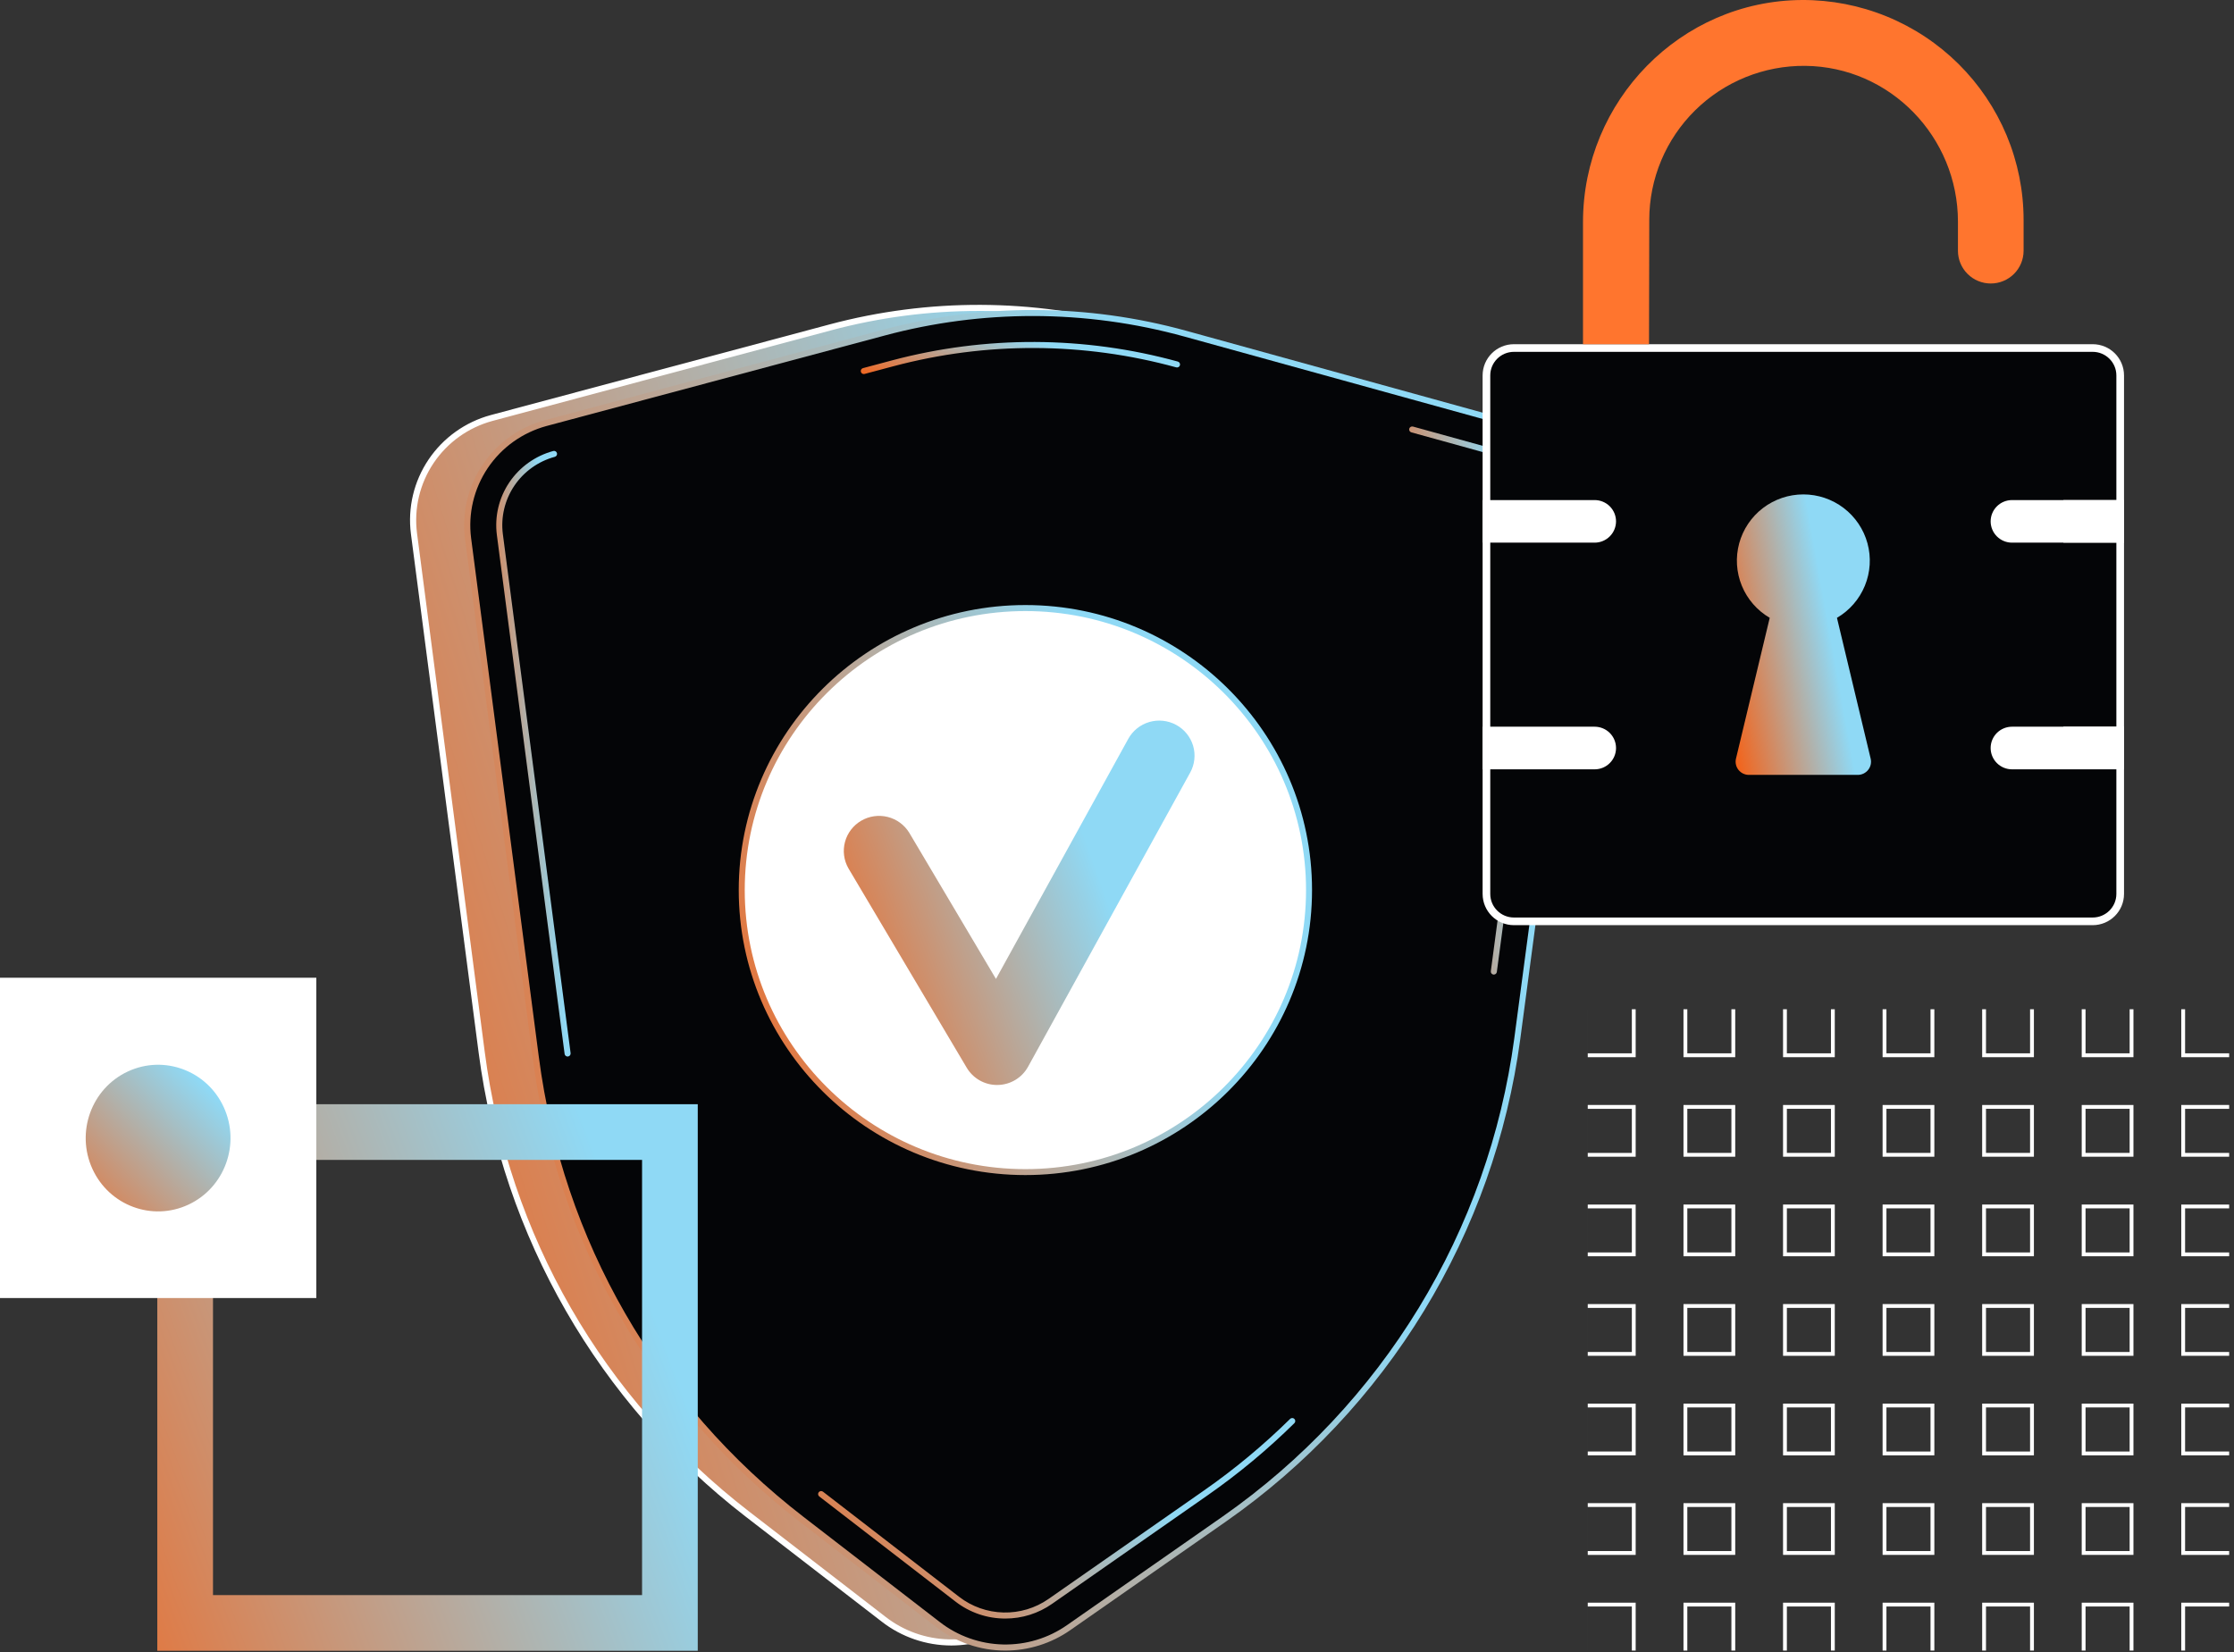
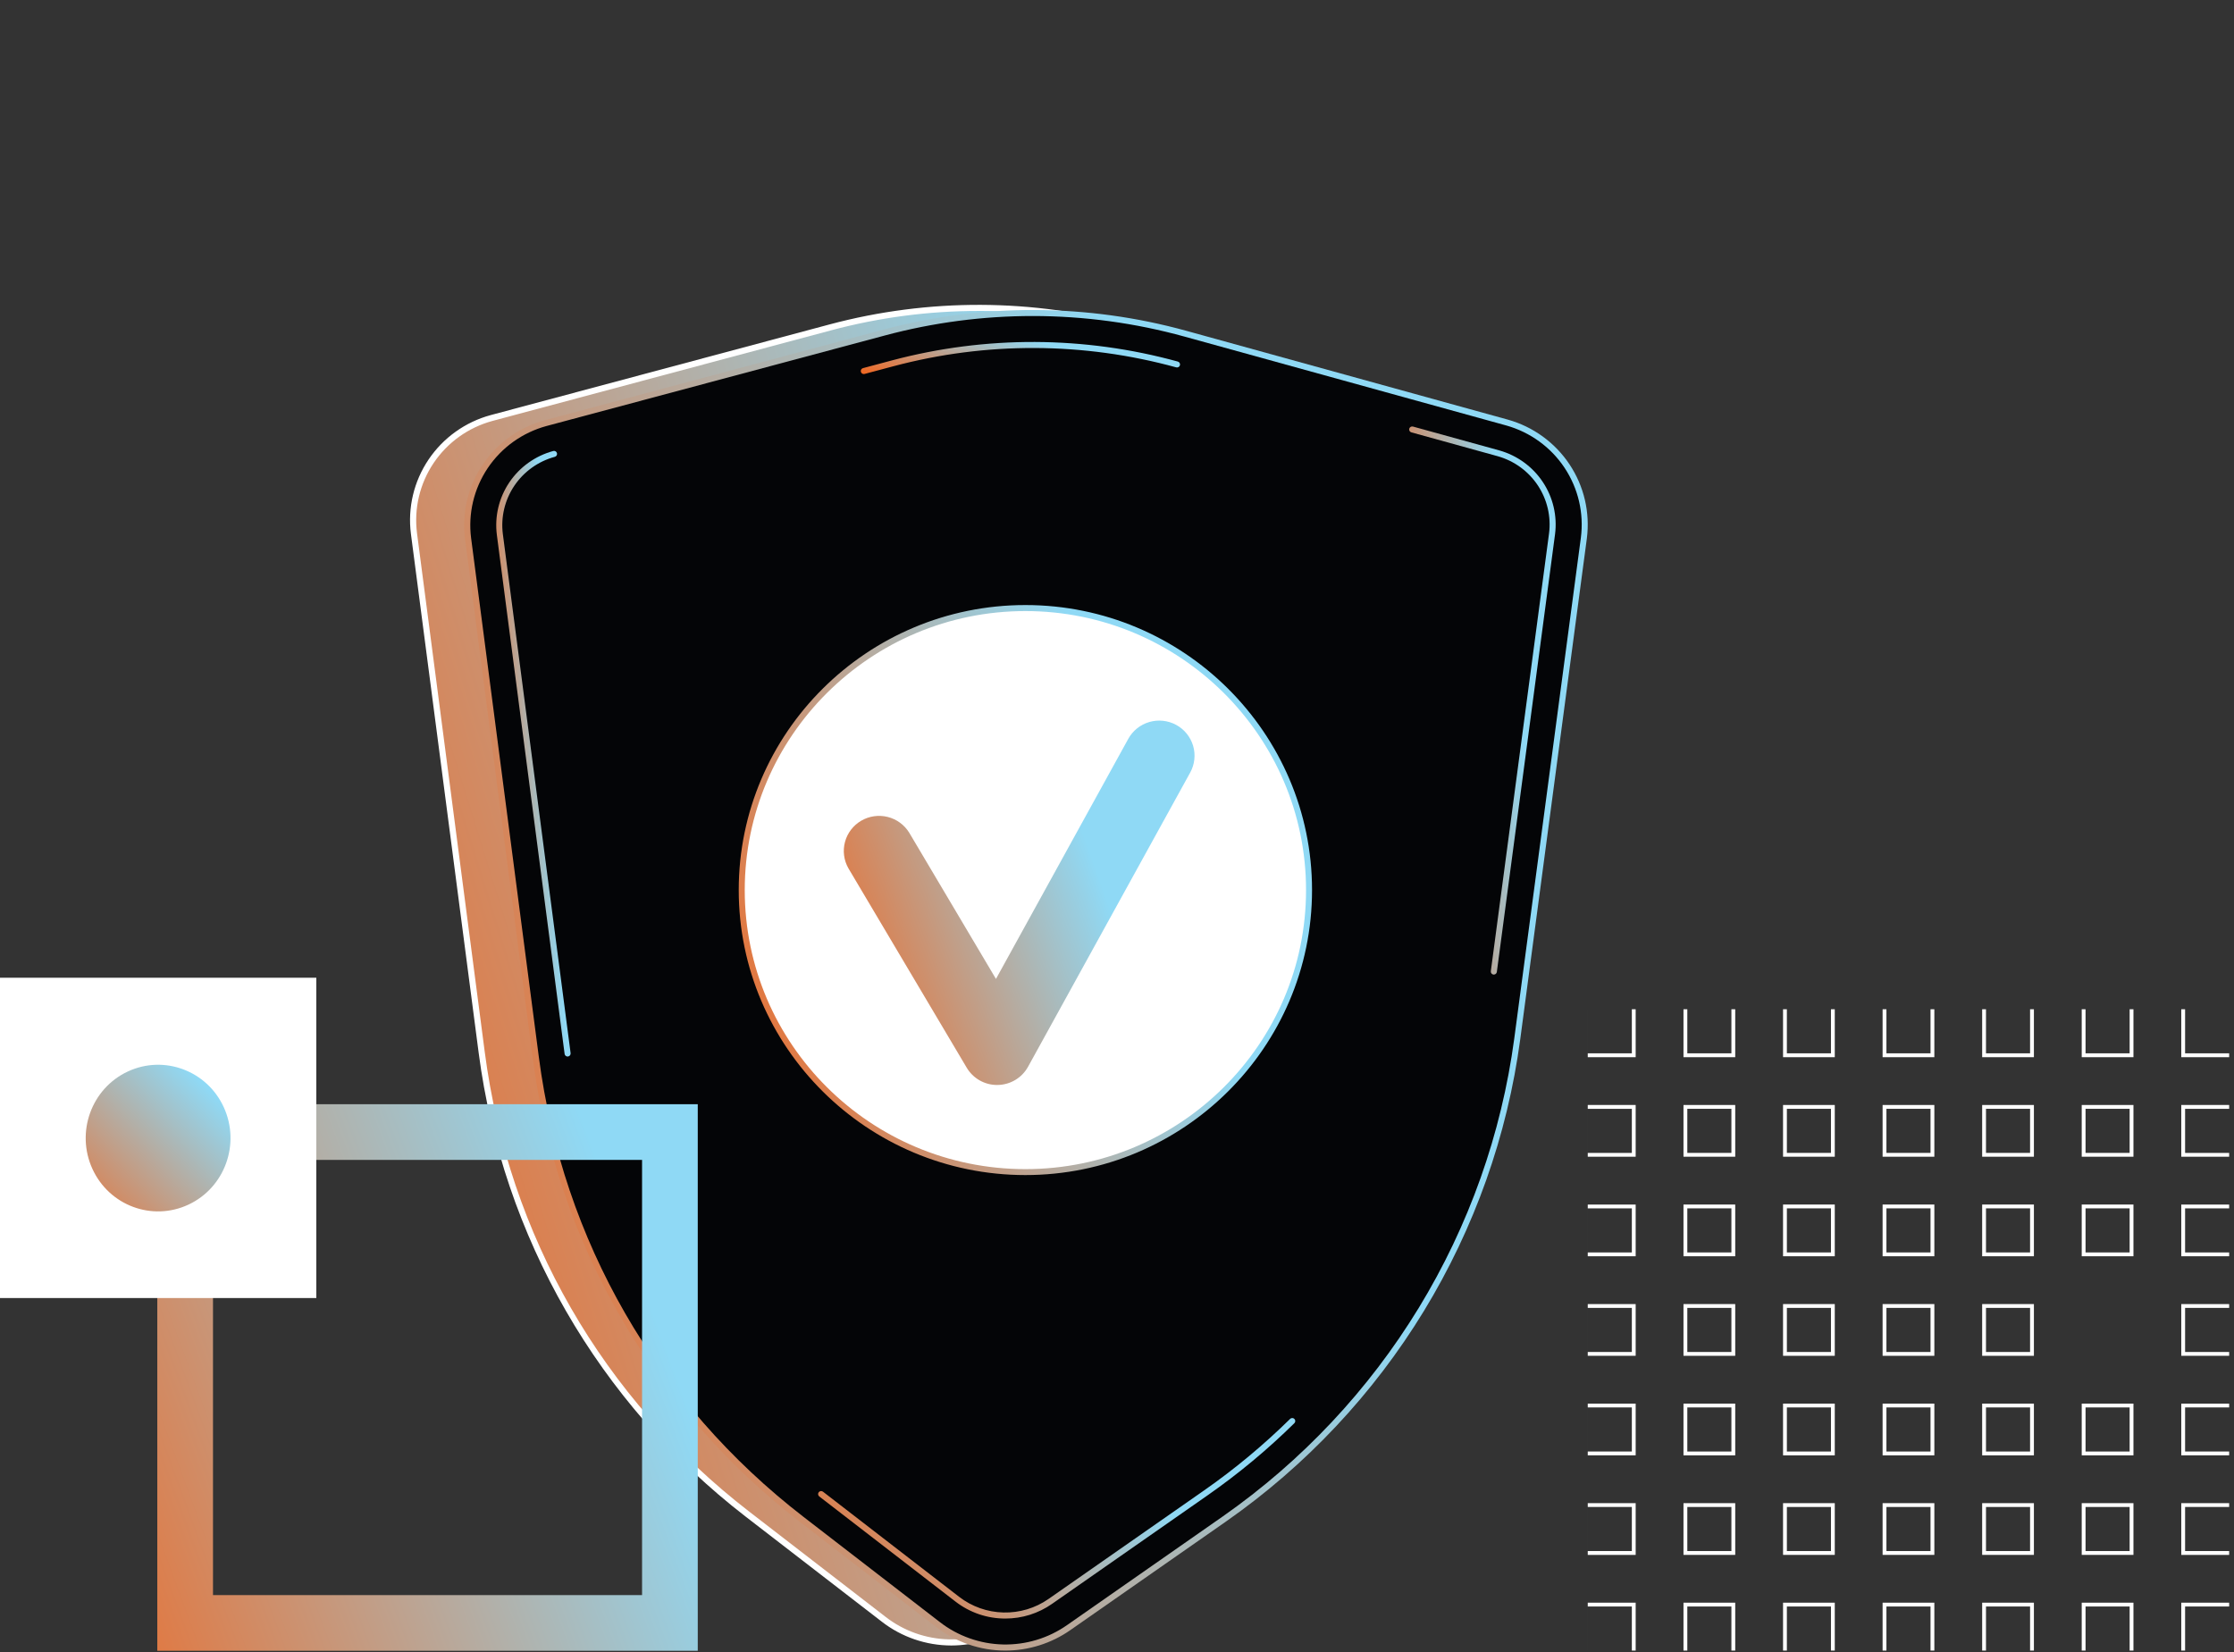
<svg xmlns="http://www.w3.org/2000/svg" width="292" height="216" viewBox="0 0 292 216" fill="none">
  <rect x="0" y="0" width="292" height="216" fill="#333333" stroke="none" />
  <g clip-path="url(#clip0_695_14015)">
    <path d="M199.957 69.665L191.25 135.147C189.586 147.673 185.325 159.718 178.737 170.522C172.148 181.325 163.376 190.651 152.976 197.908L132.637 212.1C130.111 213.864 127.083 214.775 123.997 214.701C120.912 214.627 117.932 213.572 115.494 211.689L97.692 197.948C78.562 183.175 66.078 161.483 62.96 137.598L54.113 69.742C53.681 66.431 54.472 63.075 56.339 60.3C58.206 57.523 61.023 55.515 64.266 54.647L108.523 42.803C121.427 39.349 135.027 39.404 147.903 42.962L189.927 54.572C193.147 55.464 195.935 57.482 197.778 60.255C199.621 63.029 200.395 66.37 199.957 69.665Z" fill="url(#paint0_linear_695_14015)" />
    <path d="M124.343 215.113C121.048 215.109 117.848 214.012 115.251 211.995L97.449 198.255C78.234 183.418 65.695 161.63 62.565 137.639L53.709 69.785C53.274 66.381 54.092 62.935 56.01 60.082C57.929 57.23 60.819 55.162 64.149 54.261L108.408 42.417C121.378 38.947 135.047 39.002 147.989 42.576L190.024 54.186C193.331 55.113 196.194 57.191 198.089 60.041C199.985 62.892 200.787 66.324 200.349 69.714L191.642 135.195C189.956 147.769 185.67 159.86 179.054 170.707C172.439 181.554 163.637 190.921 153.202 198.219L132.865 212.411C130.372 214.164 127.396 215.107 124.343 215.113ZM127.918 40.648C121.404 40.647 114.917 41.5 108.627 43.184L64.368 55.028C61.223 55.88 58.493 57.833 56.681 60.526C54.869 63.221 54.096 66.475 54.505 69.69L63.363 137.543C66.486 161.483 78.768 182.824 97.944 197.622L115.746 211.364C118.112 213.205 121.012 214.238 124.016 214.31C127.019 214.382 129.966 213.489 132.419 211.764L152.756 197.572C163.101 190.336 171.828 181.049 178.387 170.295C184.946 159.542 189.195 147.554 190.867 135.088L199.574 69.608C199.985 66.408 199.227 63.167 197.437 60.475C195.648 57.784 192.945 55.822 189.822 54.946L147.799 43.336C141.325 41.548 134.637 40.643 127.918 40.645V40.648Z" fill="white" />
    <path d="M207.019 70.336L198.314 135.816C196.649 148.341 192.387 160.387 185.799 171.19C179.21 181.993 170.438 191.319 160.038 198.577L139.7 212.769C137.174 214.532 134.146 215.443 131.061 215.369C127.975 215.295 124.995 214.239 122.558 212.356L104.756 198.617C85.627 183.841 73.147 162.147 70.033 138.262L61.177 70.409C60.745 67.097 61.536 63.741 63.404 60.965C65.272 58.189 68.089 56.181 71.333 55.314L115.592 43.47C128.496 40.015 142.096 40.07 154.972 43.627L196.994 55.237C200.214 56.13 203.002 58.15 204.844 60.924C206.686 63.698 207.458 67.04 207.019 70.336Z" fill="#040507" />
    <path d="M131.405 215.779C128.111 215.775 124.912 214.678 122.315 212.662L104.513 198.922C85.299 184.084 72.76 162.297 69.628 138.306L60.785 70.458C60.35 67.053 61.168 63.607 63.086 60.754C65.005 57.901 67.895 55.833 71.225 54.932L115.484 43.087C128.454 39.619 142.123 39.674 155.065 43.247L197.087 54.857C200.395 55.784 203.257 57.863 205.152 60.714C207.047 63.564 207.849 66.997 207.413 70.386L198.706 135.866C197.02 148.44 192.734 160.532 186.118 171.379C179.503 182.226 170.701 191.593 160.266 198.892L139.927 213.084C137.433 214.834 134.457 215.775 131.405 215.779ZM134.989 41.312C128.474 41.311 121.988 42.163 115.698 43.846L71.439 55.69C68.294 56.542 65.565 58.494 63.753 61.188C61.941 63.883 61.168 67.137 61.578 70.352L70.434 138.212C73.559 162.152 85.839 183.493 105.015 198.291L122.817 212.031C125.183 213.872 128.083 214.905 131.086 214.978C134.09 215.05 137.037 214.158 139.49 212.433L159.827 198.239C170.169 191.003 178.893 181.717 185.449 170.965C192.006 160.213 196.254 148.228 197.925 135.764L206.632 70.284C207.044 67.084 206.287 63.842 204.497 61.151C202.707 58.46 200.004 56.497 196.881 55.622L154.859 44.012C148.389 42.222 141.704 41.314 134.989 41.312Z" fill="url(#paint1_linear_695_14015)" />
    <path d="M74.19 138.118C74.094 138.118 74.001 138.083 73.929 138.02C73.856 137.957 73.81 137.87 73.798 137.775L64.942 69.921C64.635 67.517 65.212 65.084 66.567 63.069C67.922 61.055 69.963 59.595 72.314 58.958C72.416 58.931 72.524 58.945 72.615 58.998C72.705 59.05 72.772 59.136 72.799 59.236C72.826 59.337 72.812 59.444 72.759 59.535C72.707 59.625 72.621 59.691 72.519 59.718C70.353 60.305 68.472 61.65 67.224 63.506C65.975 65.362 65.444 67.604 65.726 69.819L74.582 137.671C74.596 137.775 74.567 137.879 74.504 137.962C74.44 138.045 74.346 138.099 74.242 138.113L74.19 138.118Z" fill="url(#paint2_linear_695_14015)" />
    <path d="M112.907 48.898C112.81 48.899 112.717 48.865 112.644 48.802C112.571 48.739 112.524 48.652 112.511 48.556C112.499 48.461 112.521 48.365 112.575 48.285C112.63 48.205 112.711 48.148 112.804 48.124L116.581 47.116C128.828 43.853 141.73 43.905 153.951 47.266C154.001 47.28 154.048 47.303 154.088 47.335C154.129 47.367 154.164 47.407 154.189 47.452C154.215 47.496 154.231 47.546 154.237 47.597C154.244 47.649 154.24 47.701 154.226 47.75C154.212 47.8 154.188 47.847 154.156 47.888C154.124 47.928 154.084 47.962 154.039 47.988C153.994 48.013 153.944 48.029 153.892 48.035C153.841 48.042 153.788 48.038 153.738 48.024C141.654 44.702 128.897 44.651 116.786 47.876L113.009 48.884C112.976 48.893 112.942 48.898 112.907 48.898Z" fill="url(#paint3_linear_695_14015)" />
    <path d="M195.255 127.402H195.202C195.151 127.396 195.101 127.379 195.056 127.353C195.011 127.328 194.971 127.293 194.939 127.252C194.908 127.211 194.884 127.164 194.871 127.114C194.857 127.064 194.854 127.012 194.861 126.961L202.469 69.742C202.754 67.537 202.233 65.303 201 63.448C199.767 61.593 197.905 60.241 195.753 59.638L184.487 56.525C184.436 56.512 184.388 56.489 184.345 56.458C184.303 56.426 184.267 56.387 184.241 56.342C184.214 56.296 184.197 56.246 184.19 56.194C184.183 56.142 184.187 56.089 184.201 56.038C184.215 55.988 184.239 55.94 184.272 55.899C184.304 55.858 184.345 55.824 184.391 55.798C184.438 55.773 184.489 55.757 184.541 55.752C184.594 55.746 184.647 55.751 184.697 55.767L195.965 58.88C198.3 59.535 200.321 61.002 201.659 63.015C202.997 65.028 203.563 67.451 203.255 69.844L195.647 127.063C195.633 127.157 195.586 127.243 195.514 127.305C195.442 127.368 195.35 127.402 195.255 127.402Z" fill="url(#paint4_linear_695_14015)" />
    <path d="M131.41 211.59C129.046 211.597 126.749 210.815 124.886 209.368L107.084 195.628C107.043 195.596 107.008 195.557 106.983 195.512C106.957 195.467 106.94 195.418 106.934 195.366C106.921 195.263 106.949 195.158 107.014 195.076C107.078 194.993 107.173 194.939 107.277 194.926C107.381 194.913 107.486 194.942 107.569 195.006L125.362 208.747C127.025 210.03 129.057 210.749 131.16 210.799C133.264 210.85 135.328 210.229 137.051 209.028L157.388 194.836C161.395 192.038 165.157 188.909 168.634 185.483C168.709 185.412 168.809 185.374 168.912 185.376C169.015 185.378 169.113 185.419 169.185 185.492C169.258 185.565 169.299 185.663 169.3 185.765C169.302 185.867 169.262 185.966 169.192 186.04C165.682 189.499 161.886 192.656 157.843 195.48L137.506 209.672C135.721 210.921 133.592 211.591 131.41 211.59Z" fill="url(#paint5_linear_695_14015)" />
    <path d="M160.241 142.422C174.719 128.026 174.719 104.684 160.241 90.288C145.763 75.891 122.289 75.891 107.811 90.288C93.333 104.684 93.333 128.026 107.811 142.422C122.289 156.819 145.763 156.819 160.241 142.422Z" fill="white" />
    <path d="M134.026 153.614C113.365 153.614 96.558 136.899 96.558 116.355C96.558 95.812 113.365 79.097 134.026 79.097C154.688 79.097 171.492 95.81 171.492 116.355C171.492 136.9 154.686 153.614 134.026 153.614ZM134.026 79.884C113.802 79.884 97.343 96.245 97.343 116.361C97.343 136.477 113.797 152.838 134.026 152.838C154.256 152.838 170.709 136.477 170.709 116.361C170.709 96.245 154.249 79.884 134.026 79.884Z" fill="url(#paint6_linear_695_14015)" />
    <path d="M130.323 141.838C129.521 141.837 128.734 141.628 128.039 141.232C127.344 140.835 126.764 140.266 126.358 139.58L110.893 113.511C110.295 112.465 110.135 111.227 110.447 110.064C110.759 108.901 111.518 107.906 112.56 107.295C113.602 106.684 114.845 106.504 116.019 106.795C117.194 107.086 118.206 107.825 118.838 108.851L130.18 127.973L147.475 96.585C148.063 95.518 149.054 94.727 150.228 94.386C151.403 94.045 152.666 94.182 153.739 94.767C154.812 95.351 155.607 96.336 155.95 97.504C156.293 98.672 156.155 99.927 155.567 100.995L134.374 139.454C133.983 140.165 133.409 140.76 132.711 141.179C132.013 141.597 131.216 141.824 130.402 141.836L130.323 141.838Z" fill="url(#paint7_linear_695_14015)" />
  </g>
  <g clip-path="url(#clip1_695_14015)">
    <path d="M197.885 45.496H273.528C275.516 45.496 277.125 47.102 277.125 49.081V116.86C277.125 118.839 275.516 120.445 273.528 120.445H197.885C195.897 120.445 194.288 118.839 194.288 116.86V49.081C194.288 47.102 195.897 45.496 197.885 45.496Z" fill="#040507" stroke="white" />
    <path d="M215.538 44.996H206.91V29.035C206.91 13.186 219.651 0.091 235.54 0C239.335 -0.016 243.095 0.715 246.605 2.15C250.116 3.586 253.307 5.698 255.998 8.366C258.688 11.034 260.823 14.206 262.282 17.698C263.741 21.191 264.494 24.936 264.498 28.719V32.783C264.498 33.918 264.046 35.006 263.241 35.808C262.437 36.61 261.346 37.061 260.208 37.061C259.07 37.061 257.979 36.61 257.174 35.808C256.37 35.006 255.918 33.918 255.918 32.783V28.976C255.918 17.902 247.054 8.716 235.948 8.609C233.283 8.584 230.639 9.086 228.169 10.085C225.699 11.085 223.452 12.562 221.558 14.431C219.663 16.301 218.159 18.526 217.131 20.978C216.104 23.431 215.573 26.062 215.571 28.719L215.538 44.996Z" fill="#FF752E" />
    <path d="M244.517 99.21L240.104 80.768C241.749 79.806 243.031 78.33 243.752 76.57C244.473 74.809 244.593 72.861 244.093 71.025C243.593 69.19 242.501 67.57 240.986 66.414C239.471 65.259 237.617 64.633 235.709 64.633C233.802 64.633 231.948 65.259 230.433 66.414C228.918 67.57 227.826 69.19 227.326 71.025C226.826 72.861 226.946 74.809 227.667 76.57C228.388 78.33 229.67 79.806 231.315 80.768L226.896 99.21C226.842 99.462 226.845 99.723 226.905 99.974C226.964 100.224 227.08 100.458 227.242 100.659C227.405 100.859 227.61 101.021 227.844 101.132C228.077 101.243 228.332 101.301 228.591 101.3H242.823C243.081 101.301 243.337 101.243 243.57 101.132C243.803 101.021 244.009 100.859 244.171 100.659C244.334 100.458 244.449 100.224 244.509 99.974C244.569 99.723 244.572 99.462 244.517 99.21Z" fill="url(#paint8_linear_695_14015)" />
-     <path d="M208.433 100.573H193.788V95.001H208.433C209.173 95.001 209.883 95.294 210.407 95.816C210.93 96.337 211.225 97.044 211.227 97.782C211.228 98.148 211.156 98.511 211.016 98.85C210.876 99.188 210.67 99.496 210.41 99.755C210.151 100.015 209.843 100.22 209.503 100.361C209.164 100.501 208.8 100.573 208.433 100.573Z" fill="white" />
    <path d="M208.433 70.94H193.788V65.374H208.433C209.174 65.374 209.885 65.667 210.409 66.189C210.933 66.712 211.227 67.421 211.227 68.159C211.224 68.897 210.929 69.603 210.405 70.124C209.882 70.645 209.173 70.938 208.433 70.94Z" fill="white" />
    <path d="M262.985 100.573H277.625V95.001H262.985C262.619 95.001 262.255 95.072 261.917 95.212C261.578 95.351 261.27 95.556 261.01 95.814C260.751 96.072 260.545 96.379 260.404 96.717C260.264 97.054 260.191 97.416 260.191 97.782C260.191 98.148 260.262 98.511 260.403 98.85C260.543 99.188 260.748 99.496 261.008 99.755C261.267 100.015 261.576 100.22 261.915 100.361C262.254 100.501 262.618 100.573 262.985 100.573Z" fill="white" />
    <path d="M277.625 95.001H269.699V100.568H277.625V95.001Z" fill="white" />
    <path d="M262.985 70.94H277.625V65.374H262.985C262.244 65.374 261.534 65.667 261.01 66.189C260.486 66.712 260.191 67.421 260.191 68.159C260.193 68.897 260.488 69.605 261.012 70.126C261.535 70.647 262.245 70.94 262.985 70.94Z" fill="white" />
    <path d="M277.625 65.374H269.699V70.94H277.625V65.374Z" fill="white" />
  </g>
  <g clip-path="url(#clip2_695_14015)">
    <path d="M213.544 131.94V131.69H213.294H207.531H207.281V131.94V137.703V137.953H207.531H213.294H213.544V137.703V131.94Z" stroke="white" stroke-width="0.5" />
    <path d="M226.557 131.94V131.69H226.307H220.544H220.294V131.94V137.703V137.953H220.544H226.307H226.557V137.703V131.94Z" stroke="white" stroke-width="0.5" />
    <path d="M239.569 131.94V131.69H239.319H233.557H233.307V131.94V137.703V137.953H233.557H239.319H239.569V137.703V131.94Z" stroke="white" stroke-width="0.5" />
    <path d="M252.583 131.94V131.69H252.333H246.57H246.32V131.94V137.703V137.953H246.57H252.333H252.583V137.703V131.94Z" stroke="white" stroke-width="0.5" />
    <path d="M265.596 131.94V131.69H265.346H259.583H259.333V131.94V137.703V137.953H259.583H265.346H265.596V137.703V131.94Z" stroke="white" stroke-width="0.5" />
    <path d="M278.608 131.94V131.69H278.358H272.596H272.346V131.94V137.703V137.953H272.596H278.358H278.608V137.703V131.94Z" stroke="white" stroke-width="0.5" />
    <path d="M291.621 131.94V131.69H291.371H285.608H285.358V131.94V137.703V137.953H285.608H291.371H291.621V137.703V131.94Z" stroke="white" stroke-width="0.5" />
    <path d="M213.544 144.953V144.703H213.294H207.531H207.281V144.953V150.716V150.966H207.531H213.294H213.544V150.716V144.953Z" stroke="white" stroke-width="0.5" />
    <path d="M226.557 144.953V144.703H226.307H220.544H220.294V144.953V150.716V150.966H220.544H226.307H226.557V150.716V144.953Z" stroke="white" stroke-width="0.5" />
    <path d="M239.569 144.953V144.703H239.319H233.557H233.307V144.953V150.716V150.966H233.557H239.319H239.569V150.716V144.953Z" stroke="white" stroke-width="0.5" />
    <path d="M252.583 144.953V144.703H252.333H246.57H246.32V144.953V150.716V150.966H246.57H252.333H252.583V150.716V144.953Z" stroke="white" stroke-width="0.5" />
    <path d="M265.596 144.953V144.703H265.346H259.583H259.333V144.953V150.716V150.966H259.583H265.346H265.596V150.716V144.953Z" stroke="white" stroke-width="0.5" />
    <path d="M278.608 144.953V144.703H278.358H272.596H272.346V144.953V150.716V150.966H272.596H278.358H278.608V150.716V144.953Z" stroke="white" stroke-width="0.5" />
    <path d="M291.621 144.953V144.703H291.371H285.608H285.358V144.953V150.716V150.966H285.608H291.371H291.621V150.716V144.953Z" stroke="white" stroke-width="0.5" />
    <path d="M213.544 157.966V157.716H213.294H207.531H207.281V157.966V163.729V163.979H207.531H213.294H213.544V163.729V157.966Z" stroke="white" stroke-width="0.5" />
    <path d="M226.557 157.966V157.716H226.307H220.544H220.294V157.966V163.729V163.979H220.544H226.307H226.557V163.729V157.966Z" stroke="white" stroke-width="0.5" />
    <path d="M239.569 157.966V157.716H239.319H233.557H233.307V157.966V163.729V163.979H233.557H239.319H239.569V163.729V157.966Z" stroke="white" stroke-width="0.5" />
    <path d="M252.583 157.966V157.716H252.333H246.57H246.32V157.966V163.729V163.979H246.57H252.333H252.583V163.729V157.966Z" stroke="white" stroke-width="0.5" />
    <path d="M265.596 157.966V157.716H265.346H259.583H259.333V157.966V163.729V163.979H259.583H265.346H265.596V163.729V157.966Z" stroke="white" stroke-width="0.5" />
    <path d="M278.608 157.966V157.716H278.358H272.596H272.346V157.966V163.729V163.979H272.596H278.358H278.608V163.729V157.966Z" stroke="white" stroke-width="0.5" />
    <path d="M291.621 157.966V157.716H291.371H285.608H285.358V157.966V163.729V163.979H285.608H291.371H291.621V163.729V157.966Z" stroke="white" stroke-width="0.5" />
    <path d="M213.544 170.979V170.729H213.294H207.531H207.281V170.979V176.742V176.992H207.531H213.294H213.544V176.742V170.979Z" stroke="white" stroke-width="0.5" />
    <path d="M226.557 170.979V170.729H226.307H220.544H220.294V170.979V176.742V176.992H220.544H226.307H226.557V176.742V170.979Z" stroke="white" stroke-width="0.5" />
    <path d="M239.569 170.979V170.729H239.319H233.557H233.307V170.979V176.742V176.992H233.557H239.319H239.569V176.742V170.979Z" stroke="white" stroke-width="0.5" />
    <path d="M252.583 170.979V170.729H252.333H246.57H246.32V170.979V176.742V176.992H246.57H252.333H252.583V176.742V170.979Z" stroke="white" stroke-width="0.5" />
    <path d="M265.596 170.979V170.729H265.346H259.583H259.333V170.979V176.742V176.992H259.583H265.346H265.596V176.742V170.979Z" stroke="white" stroke-width="0.5" />
-     <path d="M278.608 170.979V170.729H278.358H272.596H272.346V170.979V176.742V176.992H272.596H278.358H278.608V176.742V170.979Z" stroke="white" stroke-width="0.5" />
    <path d="M291.621 170.979V170.729H291.371H285.608H285.358V170.979V176.742V176.992H285.608H291.371H291.621V176.742V170.979Z" stroke="white" stroke-width="0.5" />
    <path d="M213.544 183.992V183.742H213.294H207.531H207.281V183.992V189.755V190.005H207.531H213.294H213.544V189.755V183.992Z" stroke="white" stroke-width="0.5" />
    <path d="M226.557 183.992V183.742H226.307H220.544H220.294V183.992V189.755V190.005H220.544H226.307H226.557V189.755V183.992Z" stroke="white" stroke-width="0.5" />
    <path d="M239.569 183.992V183.742H239.319H233.557H233.307V183.992V189.755V190.005H233.557H239.319H239.569V189.755V183.992Z" stroke="white" stroke-width="0.5" />
    <path d="M252.583 183.992V183.742H252.333H246.57H246.32V183.992V189.755V190.005H246.57H252.333H252.583V189.755V183.992Z" stroke="white" stroke-width="0.5" />
    <path d="M265.596 183.992V183.742H265.346H259.583H259.333V183.992V189.755V190.005H259.583H265.346H265.596V189.755V183.992Z" stroke="white" stroke-width="0.5" />
    <path d="M278.608 183.992V183.742H278.358H272.596H272.346V183.992V189.755V190.005H272.596H278.358H278.608V189.755V183.992Z" stroke="white" stroke-width="0.5" />
    <path d="M291.621 183.992V183.742H291.371H285.608H285.358V183.992V189.755V190.005H285.608H291.371H291.621V189.755V183.992Z" stroke="white" stroke-width="0.5" />
-     <path d="M213.544 197.005V196.755H213.294H207.531H207.281V197.005V202.767V203.017H207.531H213.294H213.544V202.767V197.005Z" stroke="white" stroke-width="0.5" />
+     <path d="M213.544 197.005V196.755H213.294H207.531H207.281V197.005V202.767V203.017H207.531H213.294H213.544V197.005Z" stroke="white" stroke-width="0.5" />
    <path d="M226.557 197.005V196.755H226.307H220.544H220.294V197.005V202.767V203.017H220.544H226.307H226.557V202.767V197.005Z" stroke="white" stroke-width="0.5" />
    <path d="M239.569 197.005V196.755H239.319H233.557H233.307V197.005V202.767V203.017H233.557H239.319H239.569V202.767V197.005Z" stroke="white" stroke-width="0.5" />
    <path d="M252.583 197.005V196.755H252.333H246.57H246.32V197.005V202.767V203.017H246.57H252.333H252.583V202.767V197.005Z" stroke="white" stroke-width="0.5" />
    <path d="M265.596 197.005V196.755H265.346H259.583H259.333V197.005V202.767V203.017H259.583H265.346H265.596V202.767V197.005Z" stroke="white" stroke-width="0.5" />
    <path d="M278.608 197.005V196.755H278.358H272.596H272.346V197.005V202.767V203.017H272.596H278.358H278.608V202.767V197.005Z" stroke="white" stroke-width="0.5" />
    <path d="M291.621 197.005V196.755H291.371H285.608H285.358V197.005V202.767V203.017H285.608H291.371H291.621V202.767V197.005Z" stroke="white" stroke-width="0.5" />
    <path d="M213.544 210.018V209.768H213.294H207.531H207.281V210.018V215.781V216.031H207.531H213.294H213.544V215.781V210.018Z" stroke="white" stroke-width="0.5" />
    <path d="M226.557 210.018V209.768H226.307H220.544H220.294V210.018V215.781V216.031H220.544H226.307H226.557V215.781V210.018Z" stroke="white" stroke-width="0.5" />
    <path d="M239.569 210.018V209.768H239.319H233.557H233.307V210.018V215.781V216.031H233.557H239.319H239.569V215.781V210.018Z" stroke="white" stroke-width="0.5" />
    <path d="M252.583 210.018V209.768H252.333H246.57H246.32V210.018V215.781V216.031H246.57H252.333H252.583V215.781V210.018Z" stroke="white" stroke-width="0.5" />
    <path d="M265.596 210.018V209.768H265.346H259.583H259.333V210.018V215.781V216.031H259.583H265.346H265.596V215.781V210.018Z" stroke="white" stroke-width="0.5" />
    <path d="M278.608 210.018V209.768H278.358H272.596H272.346V210.018V215.781V216.031H272.596H278.358H278.608V215.781V210.018Z" stroke="white" stroke-width="0.5" />
    <path d="M291.621 210.018V209.768H291.371H285.608H285.358V210.018V215.781V216.031H285.608H291.371H291.621V215.781V210.018Z" stroke="white" stroke-width="0.5" />
  </g>
  <path d="M87.562 147.992H24.2V212.165H87.562V147.992Z" stroke="url(#paint9_linear_695_14015)" stroke-width="7.28" stroke-miterlimit="10" />
  <path d="M41.343 127.817H0V169.69H41.343V127.817Z" fill="white" />
  <path d="M24.634 157.478C29.378 155.258 31.446 149.564 29.255 144.759C27.063 139.955 21.44 137.86 16.697 140.08C11.953 142.299 9.884 147.994 12.076 152.798C14.268 157.603 19.89 159.698 24.634 157.478Z" fill="url(#paint10_linear_695_14015)" />
  <defs>
    <linearGradient id="paint0_linear_695_14015" x1="-16.902" y1="227.052" x2="211.337" y2="155.922" gradientUnits="userSpaceOnUse">
      <stop offset="0.248" stop-color="#FA5B0B" />
      <stop offset="0.847" stop-color="#8FD9F5" />
    </linearGradient>
    <linearGradient id="paint1_linear_695_14015" x1="-10.607" y1="228.182" x2="218.819" y2="156.629" gradientUnits="userSpaceOnUse">
      <stop offset="0.248" stop-color="#FA5B0B" />
      <stop offset="0.847" stop-color="#8FD9F5" />
    </linearGradient>
    <linearGradient id="paint2_linear_695_14015" x1="60.142" y1="143.722" x2="76.776" y2="142.961" gradientUnits="userSpaceOnUse">
      <stop offset="0.248" stop-color="#FA5B0B" />
      <stop offset="0.847" stop-color="#8FD9F5" />
    </linearGradient>
    <linearGradient id="paint3_linear_695_14015" x1="92.253" y1="49.195" x2="97.11" y2="31.199" gradientUnits="userSpaceOnUse">
      <stop offset="0.248" stop-color="#FA5B0B" />
      <stop offset="0.847" stop-color="#8FD9F5" />
    </linearGradient>
    <linearGradient id="paint4_linear_695_14015" x1="174.892" y1="132.474" x2="207.397" y2="129.24" gradientUnits="userSpaceOnUse">
      <stop offset="0.248" stop-color="#FA5B0B" />
      <stop offset="0.847" stop-color="#8FD9F5" />
    </linearGradient>
    <linearGradient id="paint5_linear_695_14015" x1="76.659" y1="213.446" x2="136.585" y2="160.382" gradientUnits="userSpaceOnUse">
      <stop offset="0.248" stop-color="#FA5B0B" />
      <stop offset="0.847" stop-color="#8FD9F5" />
    </linearGradient>
    <linearGradient id="paint6_linear_695_14015" x1="60.188" y1="158.887" x2="172.857" y2="116.719" gradientUnits="userSpaceOnUse">
      <stop offset="0.248" stop-color="#FA5B0B" />
      <stop offset="0.847" stop-color="#8FD9F5" />
    </linearGradient>
    <linearGradient id="paint7_linear_695_14015" x1="88.04" y1="145.209" x2="157.69" y2="120.262" gradientUnits="userSpaceOnUse">
      <stop offset="0.248" stop-color="#FA5B0B" />
      <stop offset="0.847" stop-color="#8FD9F5" />
    </linearGradient>
    <linearGradient id="paint8_linear_695_14015" x1="218.267" y1="103.895" x2="247.658" y2="98.616" gradientUnits="userSpaceOnUse">
      <stop offset="0.274" stop-color="#FA5B0B" />
      <stop offset="0.816" stop-color="#8FD9F5" />
    </linearGradient>
    <linearGradient id="paint9_linear_695_14015" x1="-6.553" y1="216.707" x2="89.139" y2="181.543" gradientUnits="userSpaceOnUse">
      <stop stop-color="#FA5B0B" />
      <stop offset="1" stop-color="#8FD9F5" />
    </linearGradient>
    <linearGradient id="paint10_linear_695_14015" x1="8.269" y1="166.631" x2="29.96" y2="145.053" gradientUnits="userSpaceOnUse">
      <stop stop-color="#FA5B0B" />
      <stop offset="1" stop-color="#8FD9F5" />
    </linearGradient>
    <clipPath id="clip0_695_14015">
      <rect width="153.93" height="175.92" fill="white" transform="translate(53.602 39.858)" />
    </clipPath>
    <clipPath id="clip1_695_14015">
-       <rect width="83.837" height="120.945" fill="white" transform="translate(193.788)" />
-     </clipPath>
+       </clipPath>
    <clipPath id="clip2_695_14015">
      <rect width="83.837" height="83.837" fill="white" transform="translate(207.531 131.94)" />
    </clipPath>
  </defs>
</svg>